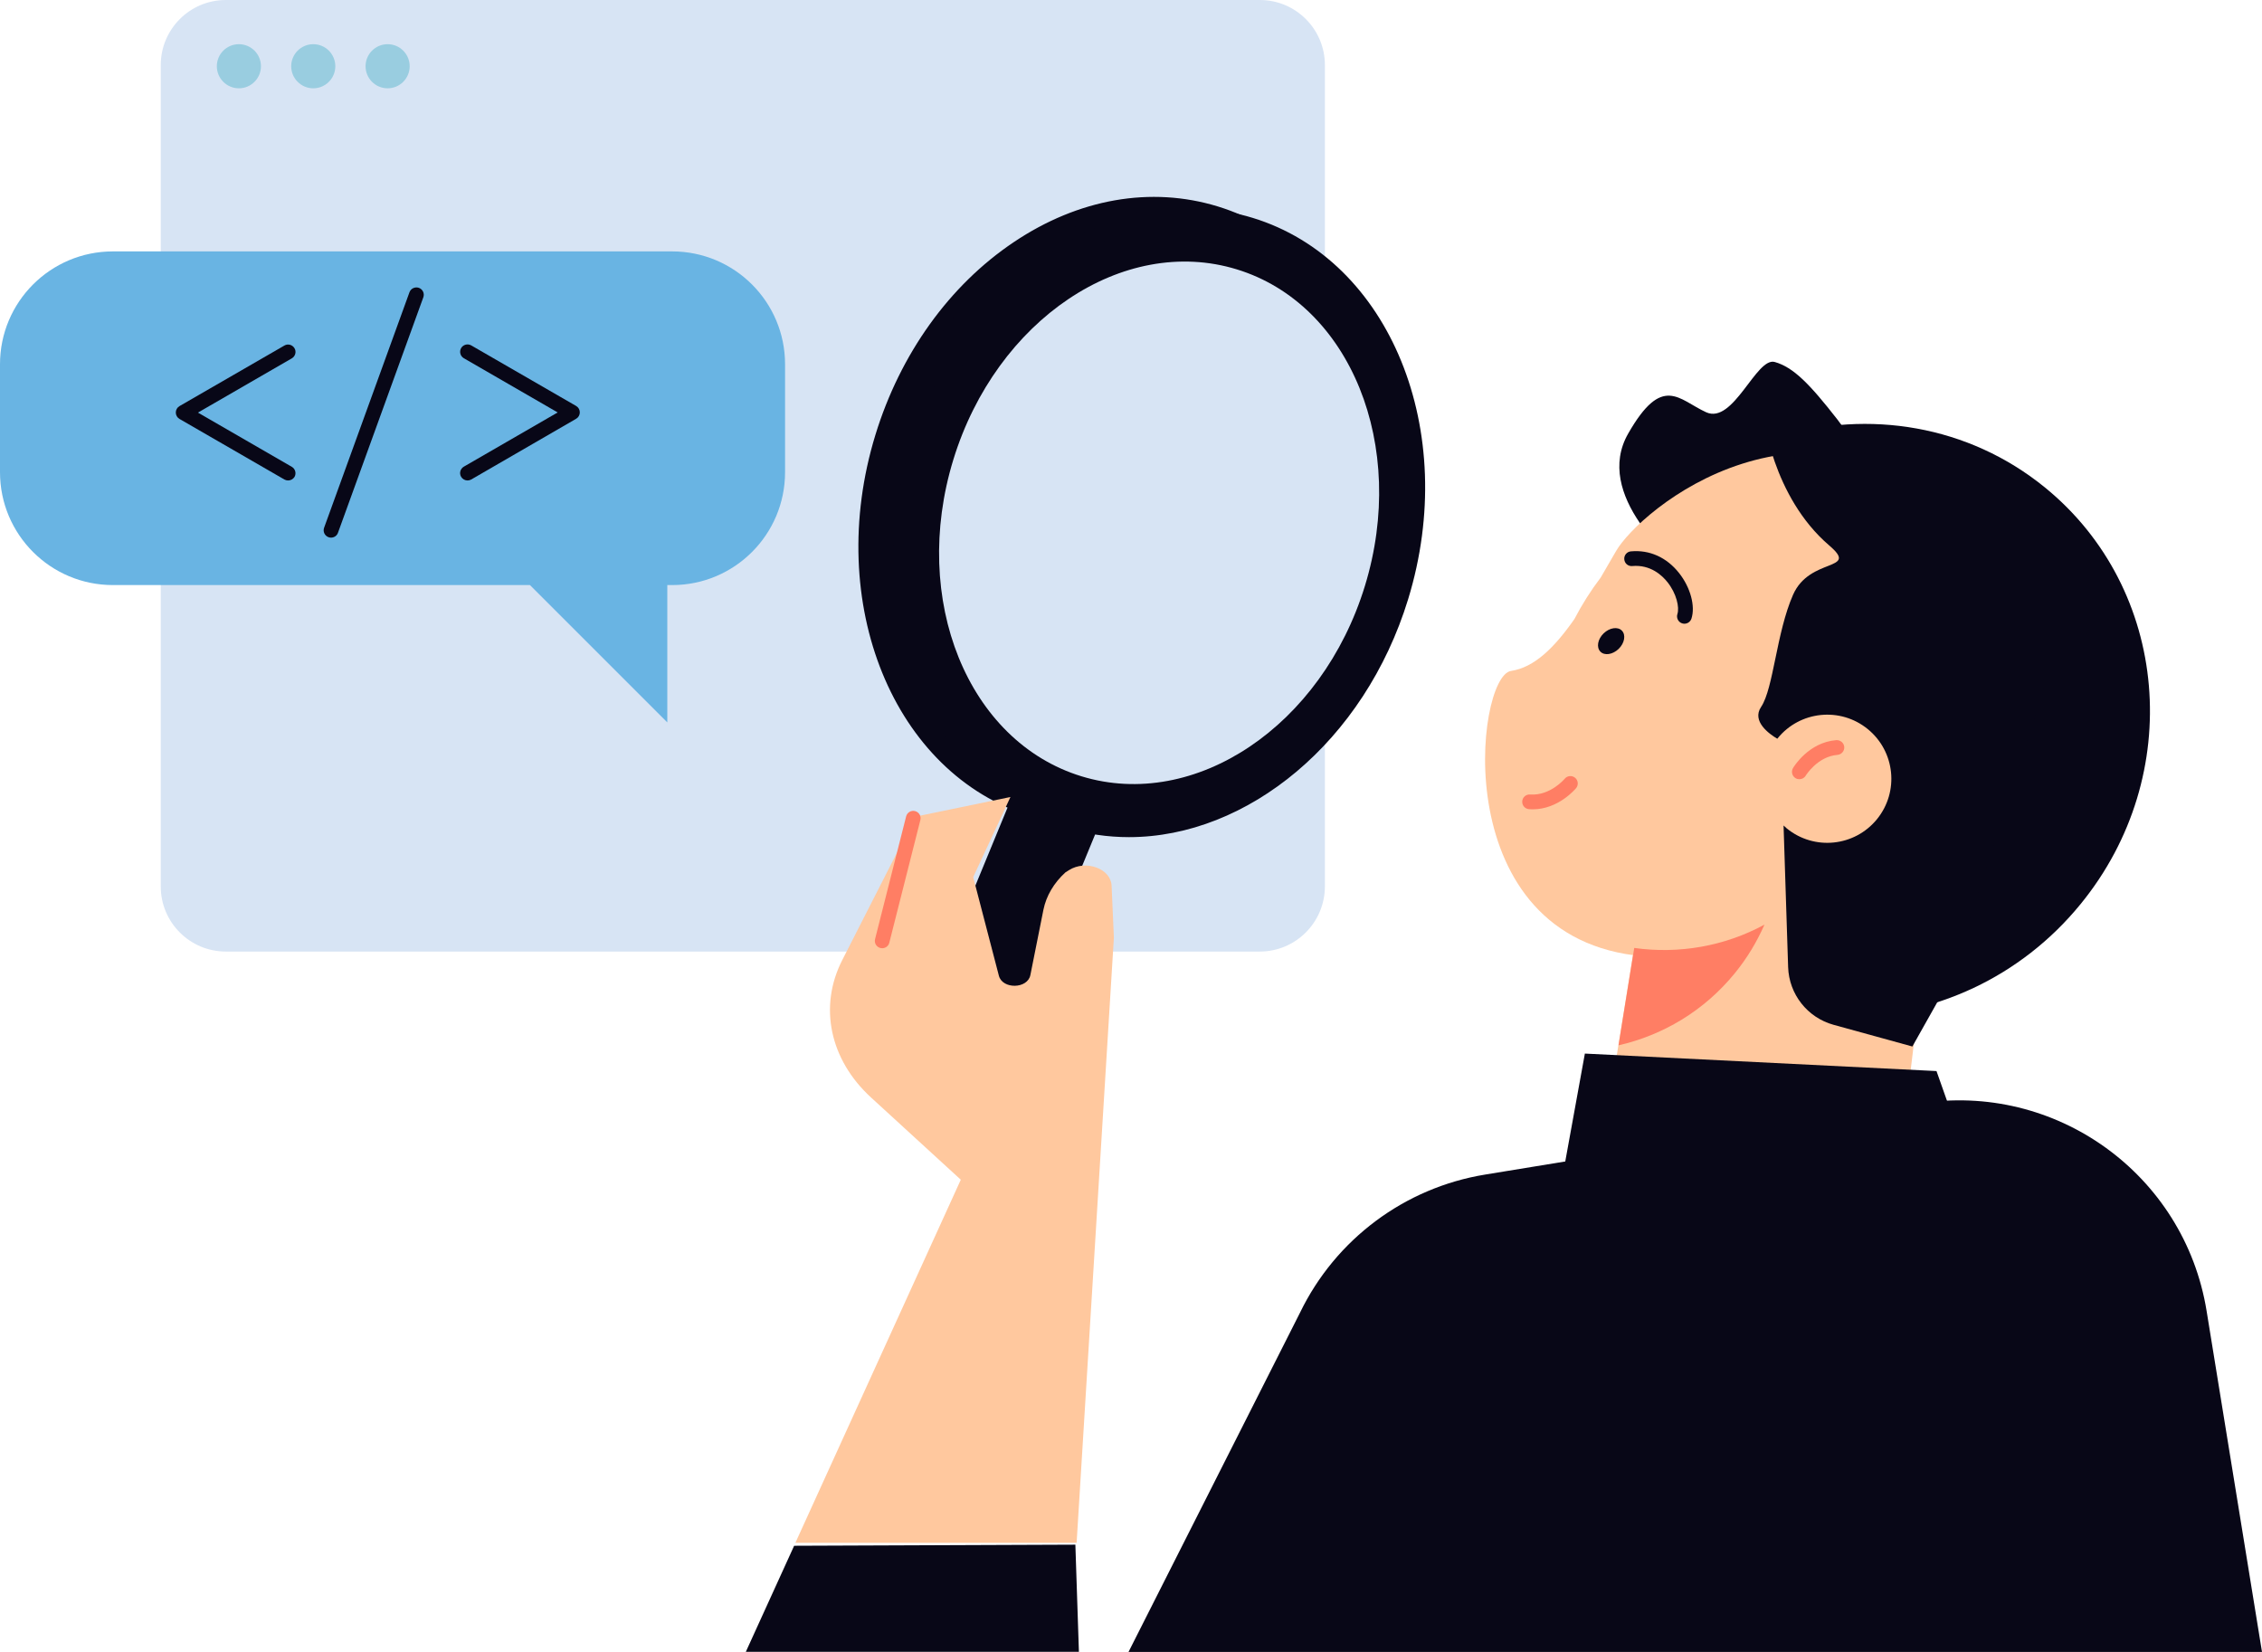
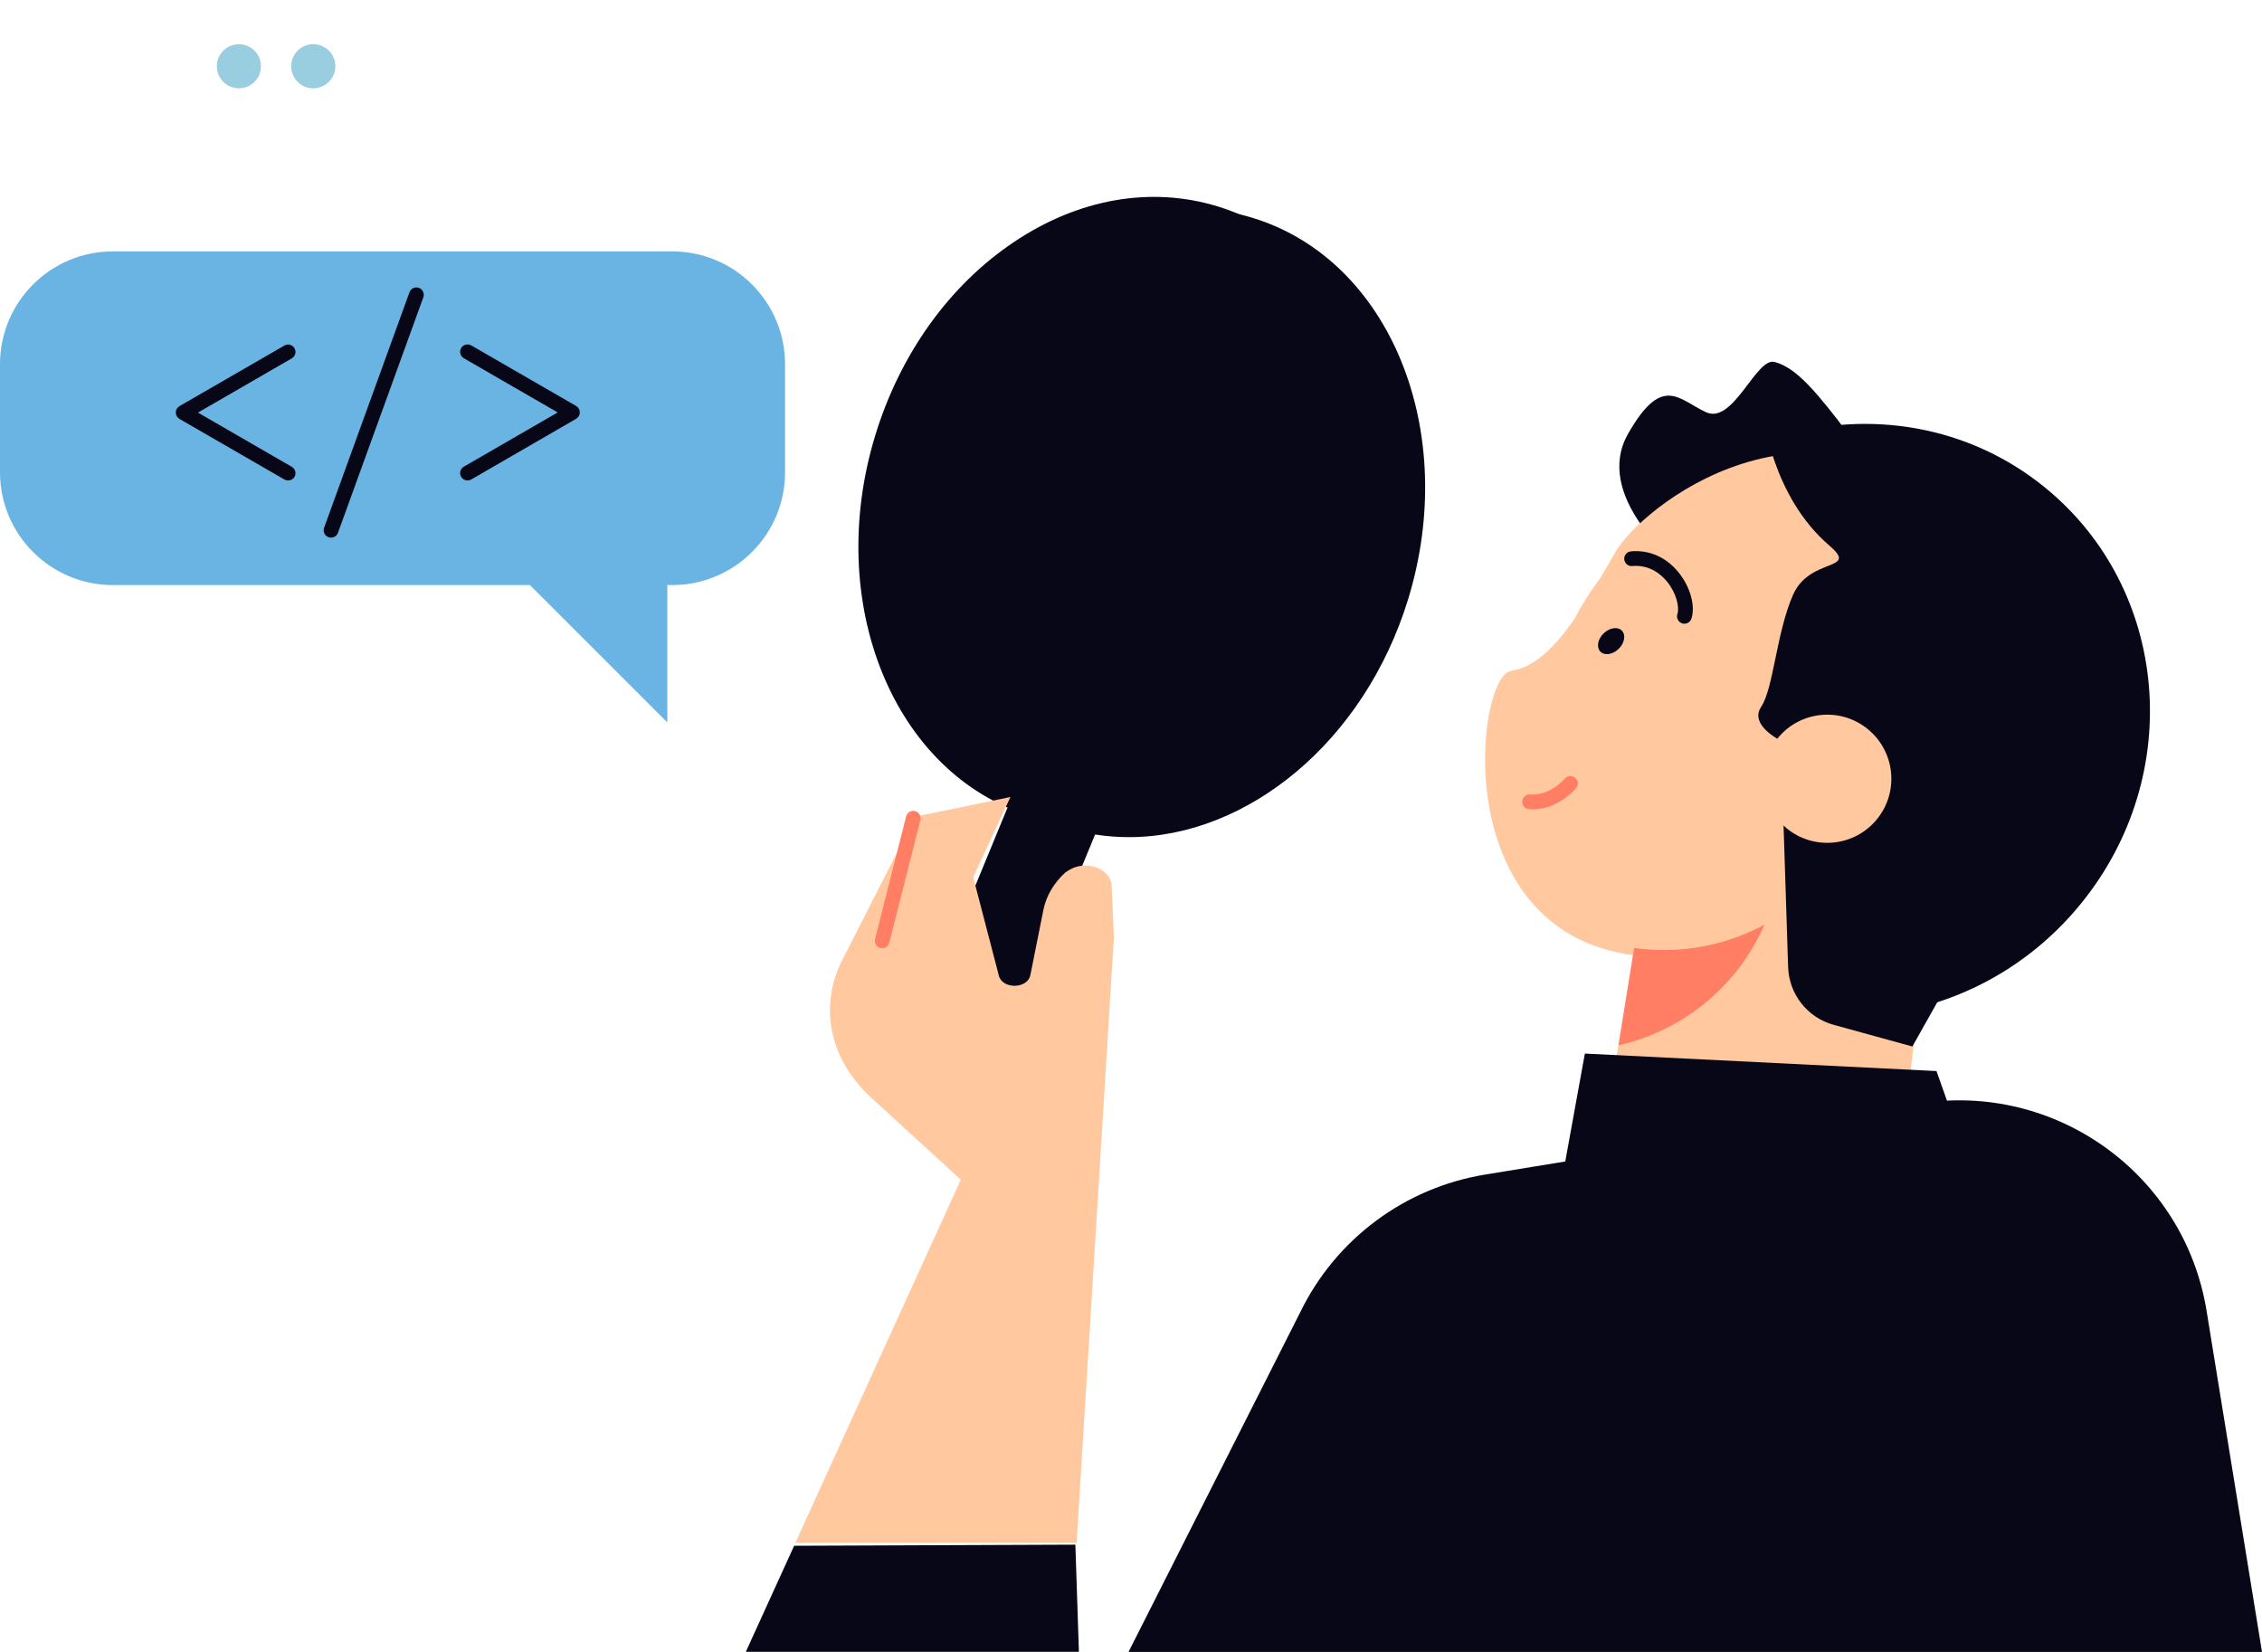
<svg xmlns="http://www.w3.org/2000/svg" x="0px" y="0px" viewBox="0 0 306.6 223.92" style="enable-background:new 0 0 306.6 223.92;" xml:space="preserve">
  <style type="text/css">	.st0{fill:#FF7E64;}	.st1{fill:#FFC89E;}	.st2{fill:#69B4E3;}	.st3{fill:#080717;}	.st4{fill:#FFFFFF;}	.st5{fill:#D7E4F4;}	.st6{fill:none;stroke:#000000;stroke-width:2;stroke-linecap:round;stroke-linejoin:round;stroke-miterlimit:10;}	.st7{fill:#99CDE0;}	.st8{fill:none;stroke:#080717;stroke-width:2;stroke-linecap:round;stroke-linejoin:round;stroke-miterlimit:10;}	.st9{fill:none;stroke:#FF7E64;stroke-width:2;stroke-linecap:round;stroke-linejoin:round;stroke-miterlimit:10;}	.st10{fill:#070A17;}	.st11{fill:none;stroke:#FF7E64;stroke-width:2;stroke-miterlimit:10;}</style>
  <g id="Layer_2" />
  <g id="_x3C_Layer_x3E_">
    <g>
      <g>
-         <path class="st5" d="M170.75,128.99H30.61c-4.87,0-8.82-3.95-8.82-8.82V8.82c0-4.87,3.95-8.82,8.82-8.82h140.15    c4.87,0,8.82,3.95,8.82,8.82v111.35C179.57,125.04,175.62,128.99,170.75,128.99z" />
        <path class="st7" d="M35.37,8.98c0,1.65-1.34,2.99-2.99,2.99c-1.65,0-2.99-1.34-2.99-2.99c0-1.65,1.34-2.99,2.99-2.99    C34.03,5.99,35.37,7.33,35.37,8.98z" />
        <path class="st7" d="M45.45,8.98c0,1.65-1.34,2.99-2.99,2.99c-1.65,0-2.99-1.34-2.99-2.99c0-1.65,1.34-2.99,2.99-2.99    C44.11,5.99,45.45,7.33,45.45,8.98z" />
-         <path class="st7" d="M55.53,8.98c0,1.65-1.34,2.99-2.99,2.99c-1.65,0-2.99-1.34-2.99-2.99c0-1.65,1.34-2.99,2.99-2.99    C54.19,5.99,55.53,7.33,55.53,8.98z" />
      </g>
      <polygon class="st3" points="146.24,223.92 145.76,209.39 107.64,209.54 101.09,223.92   " />
      <rect x="130.47" y="105.48" transform="matrix(0.925 0.381 -0.381 0.925 58.037 -42.585)" class="st3" width="12.36" height="39.82" />
      <g>
        <ellipse transform="matrix(0.293 -0.956 0.956 0.293 41.459 194.684)" class="st3" cx="152.39" cy="69.3" rx="42.23" ry="34.28" />
        <path class="st3" d="M148.35,111.93c-2.92,0-5.82-0.43-8.64-1.29c-18.6-5.7-28.04-28.88-21.06-51.67    c3.37-11,10.03-20.29,18.75-26.14c8.78-5.9,18.6-7.62,27.65-4.85c9.05,2.77,16.22,9.7,20.18,19.51    c3.94,9.74,4.25,21.16,0.88,32.16l0,0c-3.37,11-10.03,20.29-18.75,26.14C161.32,109.85,154.79,111.93,148.35,111.93z     M156.43,28.68c-6.05,0-12.2,1.96-17.91,5.8c-8.34,5.6-14.71,14.5-17.95,25.07c-6.66,21.74,2.19,43.8,19.73,49.18    c8.46,2.59,17.68,0.96,25.95-4.59c8.34-5.6,14.71-14.5,17.95-25.07l0,0c3.24-10.57,2.95-21.51-0.82-30.83    c-3.74-9.24-10.46-15.76-18.92-18.35C161.85,29.08,159.15,28.68,156.43,28.68z M185.16,79.35L185.16,79.35L185.16,79.35z" />
      </g>
      <g>
        <ellipse transform="matrix(0.293 -0.956 0.956 0.293 43.317 200.333)" class="st3" cx="157.14" cy="70.87" rx="42.23" ry="34.28" />
        <path class="st3" d="M153.03,113.48c-2.87,0-5.74-0.41-8.56-1.28c-9.05-2.77-16.22-9.7-20.18-19.51    c-3.94-9.74-4.25-21.16-0.88-32.16c6.99-22.79,27.8-36.7,46.4-30.99c18.6,5.7,28.04,28.88,21.06,51.67l0,0    C184.94,100.55,169.06,113.48,153.03,113.48z M161.23,30.26c-15.17,0-30.25,12.39-35.91,30.86c-3.24,10.57-2.95,21.51,0.82,30.83    c3.74,9.24,10.46,15.76,18.92,18.35c17.55,5.38,37.24-7.93,43.9-29.67c6.66-21.74-2.19-43.8-19.73-49.18    C166.59,30.64,163.91,30.26,161.23,30.26z M189.91,80.92L189.91,80.92L189.91,80.92z" />
      </g>
-       <ellipse transform="matrix(0.293 -0.956 0.956 0.293 43.317 200.333)" class="st5" cx="157.14" cy="70.87" rx="35.94" ry="29.18" />
      <g>
        <g>
          <g>
            <polygon class="st1" points="254.47,182.5 216.62,158.72 223.27,117.47 261.56,123.64      " />
            <path class="st3" d="M256.12,69.93c0,0-21.07,11.77-25.47,9c-4.41-2.77-14.63-11.98-9.97-20.14s6.85-4.61,10.57-2.91      c3.71,1.7,6.8-7.53,9.31-6.81c2.52,0.72,4.7,2.94,8.49,7.8C252.84,61.72,256.12,69.93,256.12,69.93z" />
            <path class="st1" d="M249.42,136.92c9.28-1.17,18.24-5.86,24.72-13.81c13.08-16.07,10.78-39.01-4.48-52.04      c-25.05-21.37-47.54-1.69-50.6,3.61c-0.72,1.24-1.41,2.44-2.09,3.6c-1.37,1.81-2.56,3.69-3.57,5.64      c-2.73,3.9-5.44,6.56-8.59,7.03c-4.83,0.72-8.88,36.4,17.95,38.68L249.42,136.92z" />
            <path class="st3" d="M277.18,66.08c-10.4-8.47-23.94-10.56-36.14-6.87c3.31,1.47,6.47,3.35,9.38,5.72      c19.75,16.08,21.08,47.13,2.98,69.35c-1.01,1.23-2.05,2.41-3.13,3.53c11.78-0.02,23.6-5.25,31.77-15.29      C296.24,105.1,294.06,79.83,277.18,66.08z" />
            <path class="st3" d="M243.04,80.62c2.27-5.15,9.03-3.14,4.91-6.67c-7.8-6.68-8.94-17.7-8.94-17.7      c22.57-1.83,38.91,34.4,38.91,34.4l-13.46,41.88l-5.25,9.33l-10.68-2.94c-3.55-0.98-6.04-4.15-6.16-7.82l-0.62-19.2      c0.14,0.14,0.29,0.27,0.44,0.4c3.72,3.03,9.19,2.47,12.22-1.25c3.03-3.72,2.47-9.19-1.25-12.22      c-3.72-3.03-9.19-2.47-12.21,1.25c-0.02,0.02-0.03,0.04-0.05,0.06c-1.08-0.64-3.51-2.36-2.19-4.32      C240.39,93.33,240.77,85.77,243.04,80.62z" />
            <g>
              <path class="st0" d="M207.74,109.71c-0.16,0-0.32-0.01-0.49-0.02c-0.55-0.04-0.96-0.52-0.92-1.07       c0.04-0.55,0.51-0.96,1.07-0.92c2.74,0.19,4.66-2.11,4.68-2.13c0.35-0.43,0.98-0.49,1.41-0.14c0.43,0.35,0.49,0.98,0.14,1.41       C213.53,106.95,211.24,109.71,207.74,109.71z" />
            </g>
            <g>
-               <path class="st0" d="M243.89,105.63c-0.17,0-0.35-0.04-0.51-0.14c-0.47-0.28-0.63-0.89-0.35-1.37       c0.08-0.14,2.09-3.49,5.87-3.79c0.55-0.03,1.03,0.37,1.08,0.92c0.04,0.55-0.37,1.03-0.92,1.08c-2.72,0.22-4.29,2.79-4.31,2.82       C244.57,105.46,244.23,105.63,243.89,105.63z" />
-             </g>
+               </g>
            <g>
              <path class="st3" d="M228.31,84.55c-0.1,0-0.21-0.02-0.31-0.05c-0.52-0.17-0.81-0.74-0.64-1.26c0.3-0.91-0.12-2.79-1.35-4.33       c-0.72-0.91-2.3-2.4-4.77-2.18c-0.57,0.05-1.03-0.36-1.08-0.91c-0.05-0.55,0.36-1.04,0.91-1.08c2.52-0.23,4.84,0.82,6.51,2.93       c1.55,1.95,2.24,4.5,1.68,6.2C229.12,84.28,228.73,84.55,228.31,84.55z" />
            </g>
            <path class="st3" d="M219.4,87.96c-0.81,0.78-1.92,0.95-2.48,0.37c-0.56-0.58-0.37-1.68,0.44-2.47      c0.81-0.78,1.92-0.95,2.48-0.37C220.4,86.07,220.2,87.18,219.4,87.96z" />
            <path class="st0" d="M221.51,128.5l-2.13,13.2c5.99-1.36,11.59-4.65,15.77-9.78c1.67-2.05,3-4.27,4.01-6.58      C233.76,128.28,227.54,129.35,221.51,128.5z" />
          </g>
        </g>
      </g>
      <path class="st1" d="M144.9,117.95l-0.49,0.31c-1.57,1.43-2.6,3.19-2.98,5.06l-1.77,8.86c-0.38,1.89-3.79,1.95-4.27,0.08   l-3.48-13.36l5.05-10.86l-12.89,2.66l-9.91,19.45c-3.21,6.3-1.7,13.49,3.91,18.63l12.16,11.14l-22.42,49.22h38.12l5.05-82.03   l-0.31-7.06C150.56,117.74,147.18,116.51,144.9,117.95z" />
      <g>
        <path class="st0" d="M119.58,128.54c-0.08,0-0.16-0.01-0.25-0.03c-0.54-0.14-0.86-0.68-0.72-1.21l4.21-16.63    c0.14-0.54,0.68-0.86,1.21-0.72c0.54,0.14,0.86,0.68,0.72,1.21l-4.21,16.63C120.43,128.24,120.03,128.54,119.58,128.54z" />
      </g>
      <polygon class="st3" points="210.83,164.77 214.82,142.82 262.48,145.19 268.69,162.77   " />
      <path class="st3" d="M152.97,223.92l23.24-45.98c4.82-9.95,14.18-16.94,25.1-18.72l58.75-9.61c18.54-3.03,36.02,9.55,39.03,28.09   l7.51,46.23H152.97z" />
      <path class="st2" d="M91.11,34.08H15.3C6.85,34.08,0,40.93,0,49.38v14.63c0,8.45,6.85,15.3,15.3,15.3h56.53l18.62,18.62V79.31   h0.66c8.45,0,15.3-6.85,15.3-15.3V49.38C106.41,40.93,99.56,34.08,91.11,34.08z" />
      <g>
        <path class="st3" d="M39.05,65.13c-0.17,0-0.34-0.04-0.5-0.13l-14.22-8.21c-0.31-0.18-0.5-0.51-0.5-0.87    c0-0.36,0.19-0.69,0.5-0.87l14.22-8.21c0.48-0.28,1.09-0.11,1.37,0.37c0.28,0.48,0.11,1.09-0.37,1.37l-12.72,7.35l12.72,7.35    c0.48,0.28,0.64,0.89,0.37,1.37C39.73,64.95,39.4,65.13,39.05,65.13z" />
      </g>
      <g>
        <path class="st3" d="M63.37,65.13c-0.35,0-0.68-0.18-0.87-0.5c-0.28-0.48-0.11-1.09,0.37-1.37l12.72-7.35l-12.72-7.35    c-0.48-0.28-0.64-0.89-0.37-1.37c0.28-0.48,0.89-0.64,1.37-0.37l14.22,8.21c0.31,0.18,0.5,0.51,0.5,0.87    c0,0.36-0.19,0.69-0.5,0.87L63.87,65C63.71,65.09,63.54,65.13,63.37,65.13z" />
      </g>
      <g>
        <path class="st3" d="M44.87,72.88c-0.11,0-0.23-0.02-0.34-0.06c-0.52-0.19-0.79-0.76-0.6-1.28l11.57-31.92    c0.19-0.52,0.76-0.78,1.28-0.6c0.52,0.19,0.79,0.76,0.6,1.28L45.81,72.22C45.67,72.63,45.28,72.88,44.87,72.88z" />
      </g>
    </g>
  </g>
</svg>